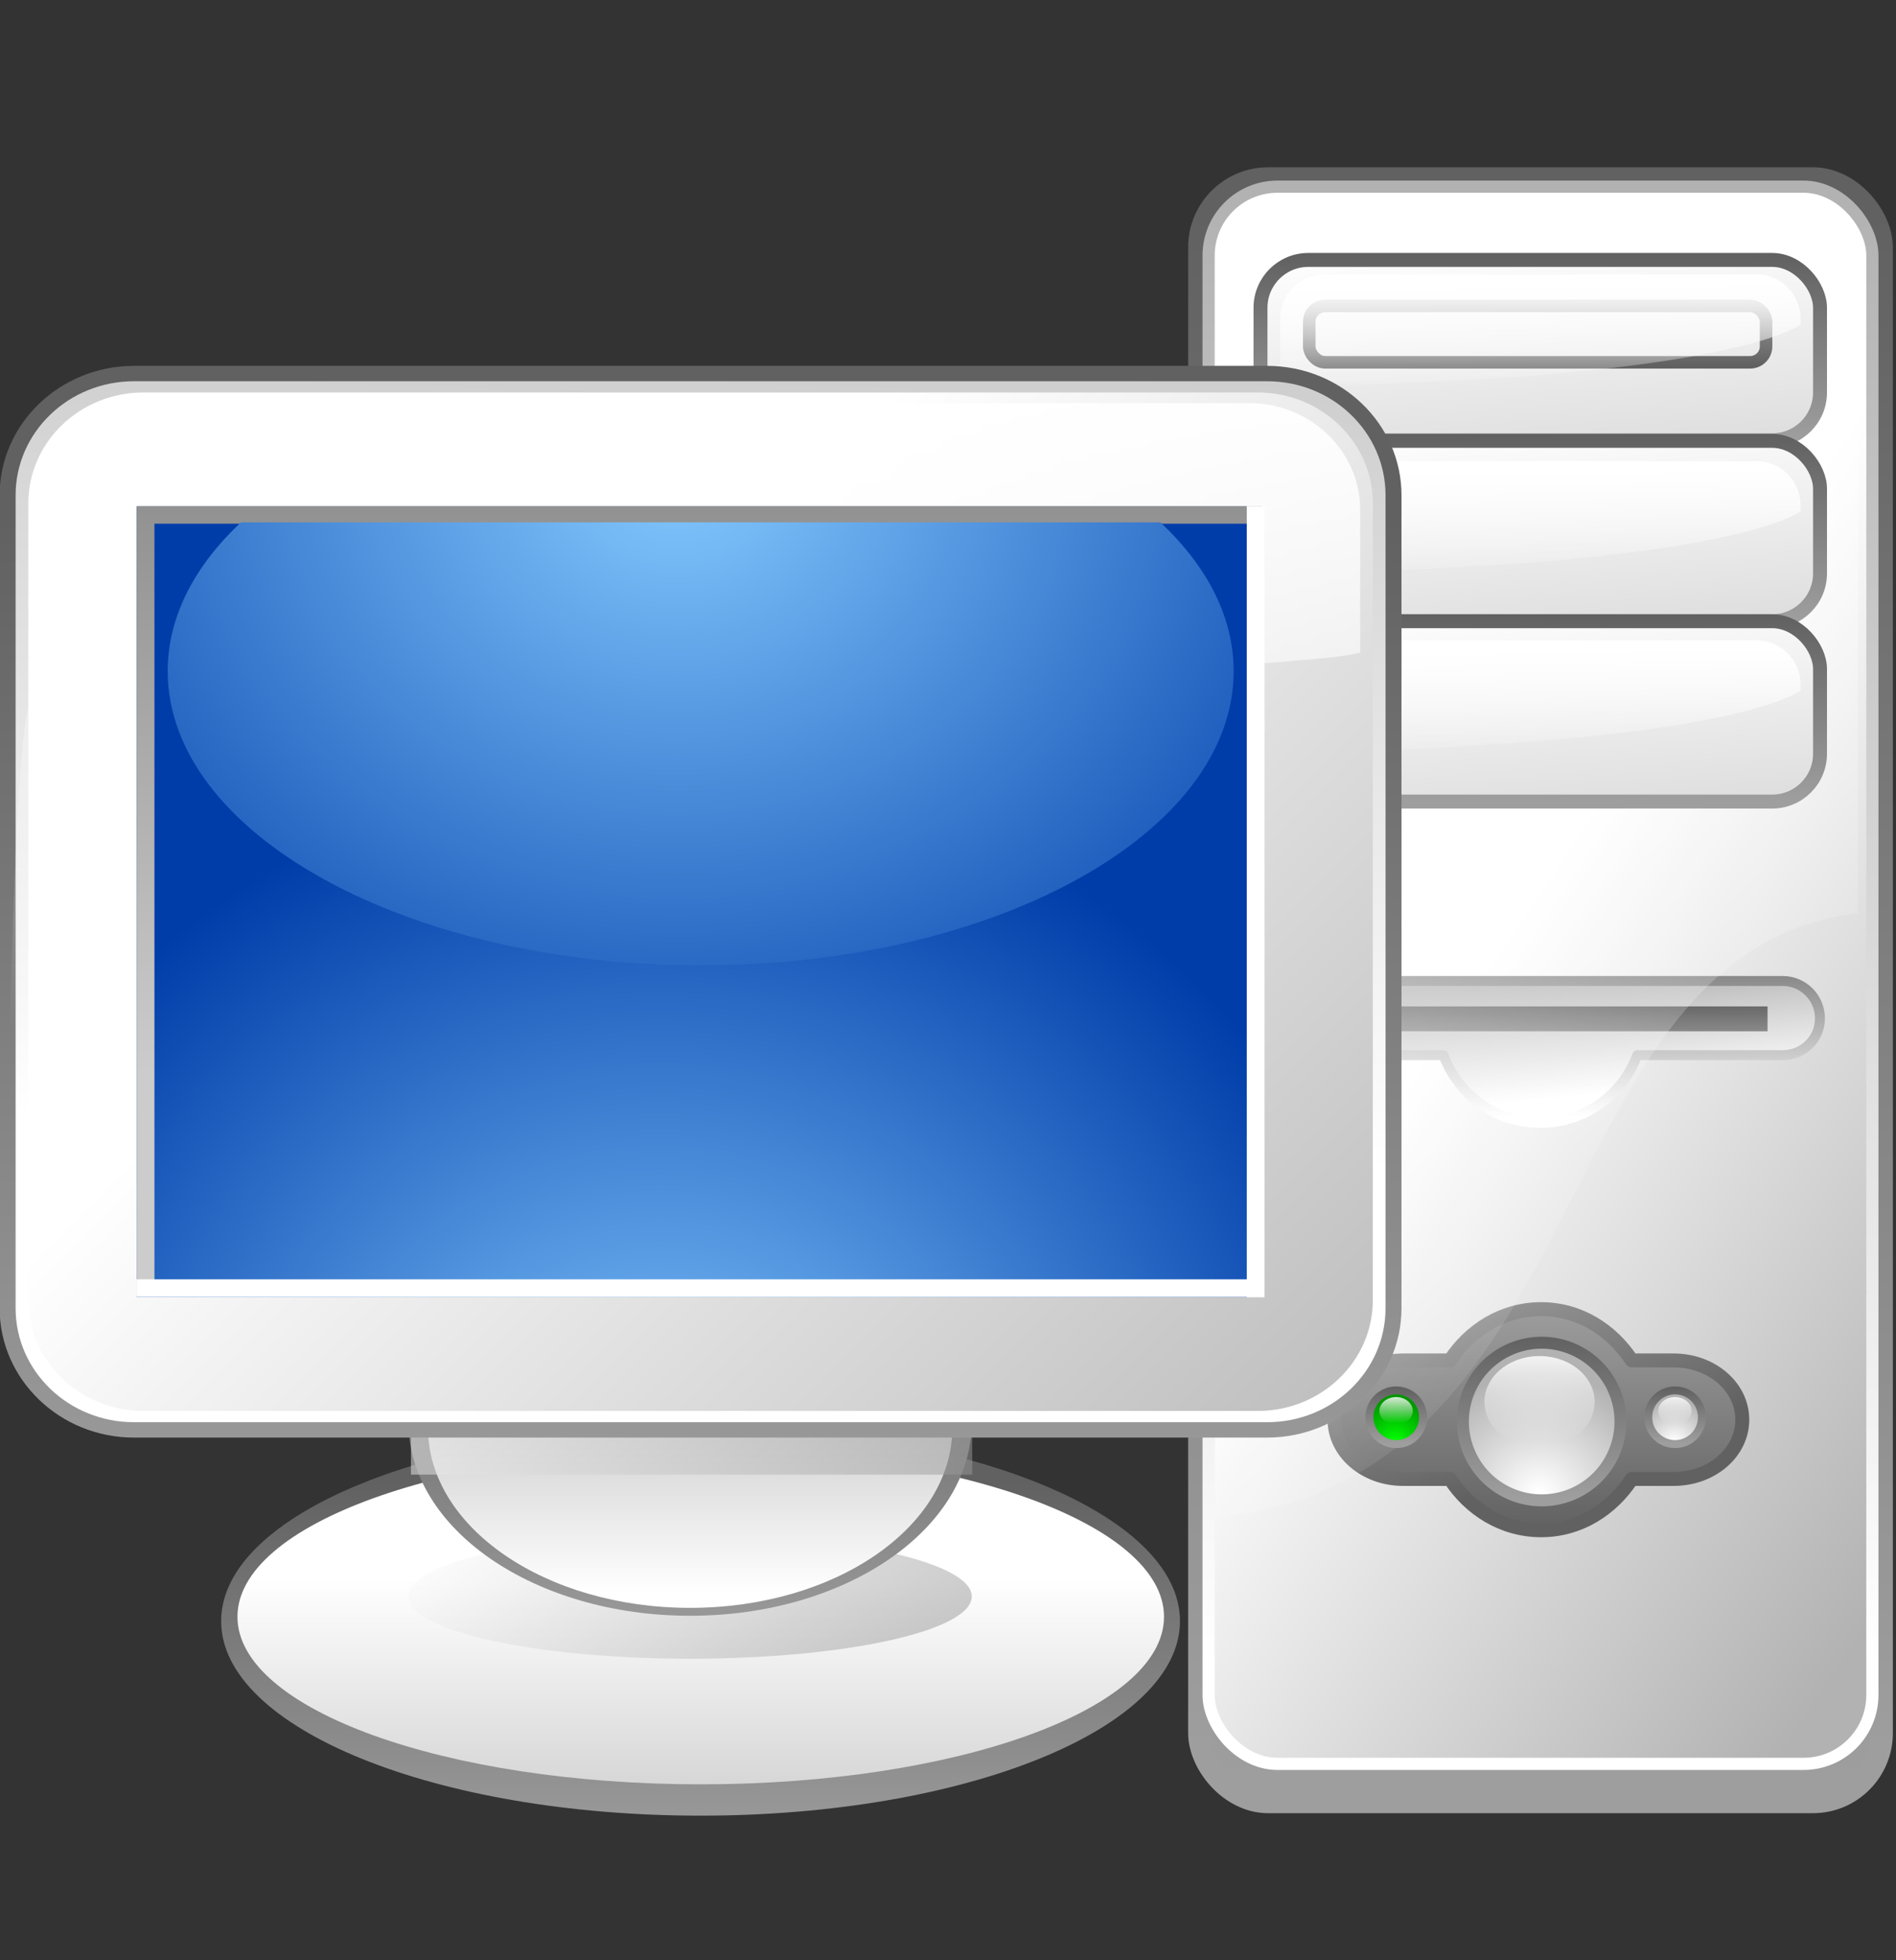
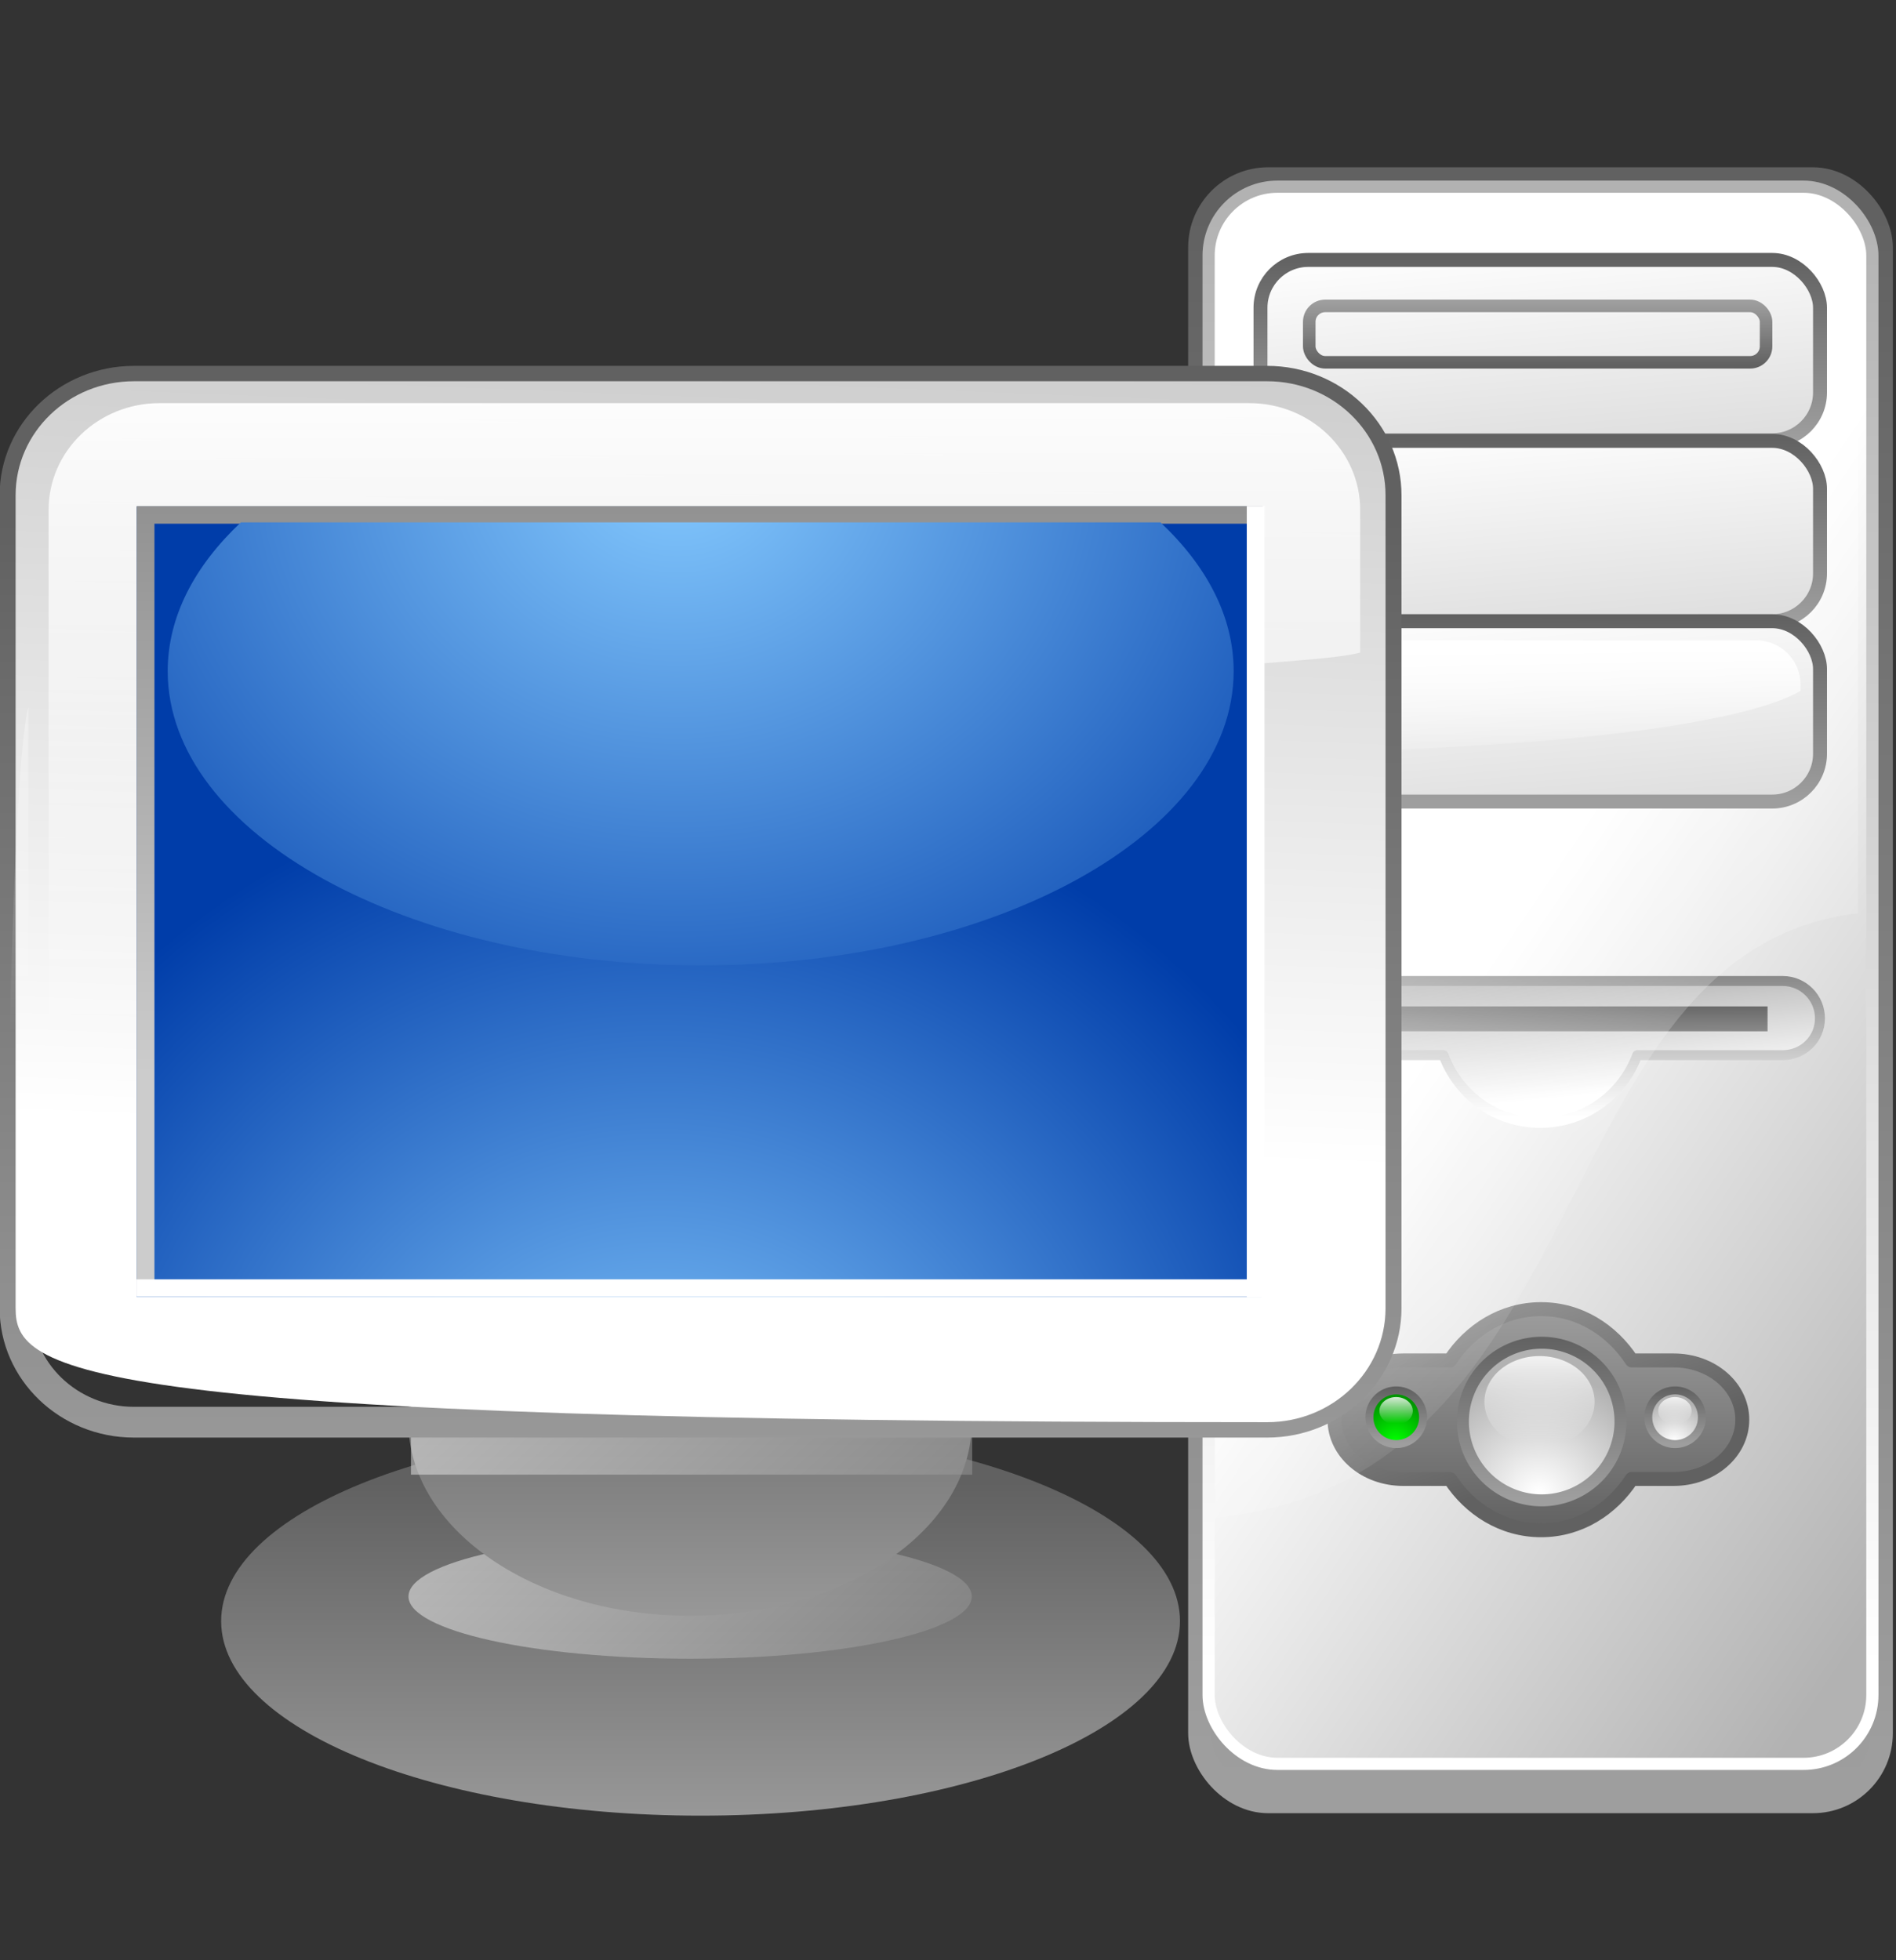
<svg xmlns="http://www.w3.org/2000/svg" xmlns:ns1="http://sodipodi.sourceforge.net/DTD/sodipodi-0.dtd" xmlns:ns2="http://www.inkscape.org/namespaces/inkscape" xmlns:ns4="http://ns.adobe.com/AdobeSVGViewerExtensions/3.0/" xmlns:xlink="http://www.w3.org/1999/xlink" width="119" height="123" viewBox="0.023 -0.342 119 123" overflow="visible" enable-background="new 0.023 -0.342 119 123" xml:space="preserve" id="svg1" ns1:version="0.32" ns2:version="0.40" ns1:docname="mycomputer.svg" ns1:docbase="/home/arcisz/Desktop/Projekty" ns2:export-filename="/home/arcisz/Desktop/Projekty/mycomputer.png" ns2:export-xdpi="96.809998" ns2:export-ydpi="96.809998">
  <rect x="0.023" y="-0.342" width="119" height="123" fill="#333333" stroke="none" />
  <defs id="defs168">
    <linearGradient id="linearGradient2049">
      <stop offset="0.034" style="stop-color:#00ff00;stop-opacity:1;" id="stop2050" />
      <stop offset="1" style="stop-color:#009700;stop-opacity:1;" id="stop2051" />
    </linearGradient>
    <linearGradient id="linearGradient2020">
      <stop offset="0" style="stop-color:#9e9e9e;stop-opacity:1;" id="stop2022" />
      <stop offset="1" style="stop-color:#616161;stop-opacity:1;" id="stop2021" />
    </linearGradient>
    <linearGradient id="linearGradient2017">
      <stop offset="0" style="stop-color:#9e9e9e;stop-opacity:1;" id="stop2019" />
      <stop offset="1" style="stop-color:#616161;stop-opacity:1;" id="stop2018" />
    </linearGradient>
    <linearGradient id="linearGradient2001">
      <stop offset="0.034" style="stop-color:#ffffff;stop-opacity:1;" id="stop2003" />
      <stop offset="1" style="stop-color:#878787;stop-opacity:1;" id="stop2002" />
    </linearGradient>
    <linearGradient id="linearGradient1987">
      <stop offset="0.034" style="stop-color:#ffffff;stop-opacity:1;" id="stop1989" />
      <stop offset="1" style="stop-color:#b2b2b2;stop-opacity:1;" id="stop1988" />
    </linearGradient>
    <linearGradient id="linearGradient1939">
      <stop offset="0" style="stop-color:#ffffff;stop-opacity:1;" id="stop1941" />
      <stop offset="1" style="stop-color:#cfcfcf;stop-opacity:1;" id="stop1940" />
    </linearGradient>
    <linearGradient id="linearGradient1925">
      <stop offset="0" style="stop-color:#ffffff;stop-opacity:1;" id="stop1927" />
      <stop offset="1" style="stop-color:#ffffff;stop-opacity:0;" id="stop1926" />
    </linearGradient>
    <linearGradient id="linearGradient1910">
      <stop offset="0.034" style="stop-color:#ffffff;stop-opacity:1;" id="stop1912" />
      <stop offset="1" style="stop-color:#b2b2b2;stop-opacity:1;" id="stop1911" />
    </linearGradient>
    <linearGradient id="linearGradient1902">
      <stop offset="0" style="stop-color:#9e9e9e;stop-opacity:1;" id="stop1904" />
      <stop offset="1" style="stop-color:#616161;stop-opacity:1;" id="stop1903" />
    </linearGradient>
    <linearGradient id="linearGradient1895">
      <stop offset="0" style="stop-color:#cccccc;stop-opacity:1;" id="stop1897" />
      <stop offset="1" style="stop-color:#616161;stop-opacity:1;" id="stop1896" />
    </linearGradient>
    <linearGradient ns2:collect="always" xlink:href="#XMLID_1_" id="linearGradient1238" gradientUnits="userSpaceOnUse" x1="59.451" y1="126.196" x2="59.451" y2="94.688" />
    <linearGradient ns2:collect="always" xlink:href="#XMLID_2_" id="linearGradient1239" gradientUnits="userSpaceOnUse" x1="59.463" y1="102.881" x2="59.463" y2="123.654" />
    <linearGradient ns2:collect="always" xlink:href="#XMLID_3_" id="linearGradient1240" gradientUnits="userSpaceOnUse" x1="44.869" y1="89.282" x2="73.438" y2="120.732" />
    <linearGradient ns2:collect="always" xlink:href="#linearGradient1902" id="linearGradient1241" gradientUnits="userSpaceOnUse" x1="58.565" y1="109.229" x2="58.565" y2="77.888" />
    <linearGradient ns2:collect="always" xlink:href="#linearGradient1939" id="linearGradient1242" gradientUnits="userSpaceOnUse" x1="58.566" y1="104.072" x2="58.566" y2="89.385" />
    <linearGradient ns2:collect="always" xlink:href="#XMLID_6_" id="linearGradient1243" gradientUnits="userSpaceOnUse" x1="43.09" y1="73.366" x2="75.629" y2="109.186" />
    <linearGradient ns2:collect="always" xlink:href="#XMLID_7_" id="linearGradient1244" gradientUnits="userSpaceOnUse" x1="59.45" y1="99.837" x2="59.45" y2="13.052" />
    <linearGradient ns2:collect="always" xlink:href="#XMLID_8_" id="linearGradient1245" gradientUnits="userSpaceOnUse" x1="58.511" y1="69.588" x2="62.727" y2="-38.736" />
    <linearGradient ns2:collect="always" xlink:href="#linearGradient1910" id="linearGradient1246" gradientUnits="userSpaceOnUse" x1="43.417" y1="29.41" x2="119.845" y2="105.837" />
    <linearGradient ns2:collect="always" xlink:href="#linearGradient1925" id="linearGradient1247" gradientUnits="userSpaceOnUse" x1="1.636" y1="-25.028" x2="1.636" y2="56.389" />
    <linearGradient ns2:collect="always" xlink:href="#XMLID_11_" id="linearGradient1248" gradientUnits="userSpaceOnUse" x1="59.773" y1="0.028" x2="59.773" y2="59.228" />
    <radialGradient ns2:collect="always" xlink:href="#XMLID_12_" id="radialGradient1249" gradientUnits="userSpaceOnUse" gradientTransform="matrix(1.039,0,0,1,70.262,9.023858e-14)" cx="-13.746" cy="95.49" fx="-13.746" fy="95.49" r="61.608" />
    <linearGradient ns2:collect="always" xlink:href="#linearGradient1895" id="linearGradient1250" gradientUnits="userSpaceOnUse" x1="59.382" y1="60.042" x2="59.382" y2="-28.418" />
    <radialGradient ns2:collect="always" xlink:href="#XMLID_14_" id="radialGradient1251" gradientUnits="userSpaceOnUse" gradientTransform="matrix(1.046,0,0,0.921,74.949,-5.729)" cx="-16.73" cy="15.37" fx="-16.73" fy="15.37" r="67.633" />
    <linearGradient ns2:collect="always" xlink:href="#linearGradient1902" id="linearGradient1894" gradientTransform="scale(0.654,1.528)" x1="167.027" y1="72.893" x2="167.027" y2="7.541" gradientUnits="userSpaceOnUse" />
    <linearGradient ns2:collect="always" xlink:href="#linearGradient1902" id="linearGradient1901" gradientTransform="matrix(0.654,0,0,1.528,1.496,3.563)" x1="131.02" y1="69.246" x2="131.02" y2="6.213" gradientUnits="userSpaceOnUse" />
    <linearGradient ns2:collect="always" xlink:href="#linearGradient1925" id="linearGradient1924" gradientTransform="scale(0.739,1.353)" x1="108.457" y1="33.613" x2="134.875" y2="60.464" gradientUnits="userSpaceOnUse" />
    <linearGradient ns2:collect="always" xlink:href="#linearGradient1910" id="linearGradient1928" gradientUnits="userSpaceOnUse" gradientTransform="matrix(0.681,0,0,1.587,-4.577,2.672)" x1="151.293" y1="29.794" x2="174.058" y2="65.576" />
    <linearGradient ns2:collect="always" xlink:href="#linearGradient1910" id="linearGradient1929" gradientUnits="userSpaceOnUse" gradientTransform="matrix(0.665,0,0,1.562,-0.367,3.946)" x1="147.334" y1="66.202" x2="147.334" y2="5.227" />
    <linearGradient ns2:collect="always" xlink:href="#linearGradient1902" id="linearGradient1934" gradientTransform="matrix(1.587,0,0,0.529,1.496,5.508)" x1="59.365" y1="40.895" x2="59.437" y2="19.193" gradientUnits="userSpaceOnUse" />
    <linearGradient ns2:collect="always" xlink:href="#linearGradient1939" id="linearGradient1938" gradientTransform="matrix(1.718,0,0,0.582,1.496,3.563)" x1="47.611" y1="20.174" x2="56.111" y2="53.457" gradientUnits="userSpaceOnUse" />
    <linearGradient ns2:collect="always" xlink:href="#linearGradient1939" id="linearGradient1943" gradientUnits="userSpaceOnUse" gradientTransform="matrix(1.718,0,0,0.582,1.496,14.918)" x1="47.611" y1="20.174" x2="56.111" y2="53.457" />
    <linearGradient ns2:collect="always" xlink:href="#linearGradient1902" id="linearGradient1944" gradientUnits="userSpaceOnUse" gradientTransform="matrix(1.587,0,0,0.529,1.496,16.863)" x1="59.365" y1="40.895" x2="59.437" y2="19.193" />
    <linearGradient ns2:collect="always" xlink:href="#linearGradient1939" id="linearGradient1946" gradientUnits="userSpaceOnUse" gradientTransform="matrix(1.718,0,0,0.582,1.496,26.235)" x1="47.611" y1="20.174" x2="56.111" y2="53.457" />
    <linearGradient ns2:collect="always" xlink:href="#linearGradient1902" id="linearGradient1947" gradientUnits="userSpaceOnUse" gradientTransform="matrix(1.587,0,0,0.529,1.496,28.18)" x1="59.365" y1="40.895" x2="59.437" y2="19.193" />
    <linearGradient ns2:collect="always" xlink:href="#linearGradient1902" id="linearGradient1960" gradientTransform="matrix(2.355,0,0,0.343,6.471,3.145)" x1="37.82" y1="45.16" x2="37.82" y2="56.679" gradientUnits="userSpaceOnUse" />
    <linearGradient ns2:collect="always" xlink:href="#linearGradient1925" id="linearGradient1967" gradientTransform="matrix(2.012,0,0,0.43,6.805,-8.522)" x1="42.007" y1="60.076" x2="42.267" y2="77.76" gradientUnits="userSpaceOnUse" />
    <linearGradient ns2:collect="always" xlink:href="#linearGradient1925" id="linearGradient1971" gradientUnits="userSpaceOnUse" gradientTransform="matrix(2.012,0,0,0.43,6.805,3.197)" x1="42.007" y1="60.076" x2="42.267" y2="77.76" />
    <linearGradient ns2:collect="always" xlink:href="#linearGradient1925" id="linearGradient1973" gradientUnits="userSpaceOnUse" gradientTransform="matrix(2.012,0,0,0.43,6.805,14.447)" x1="42.007" y1="60.076" x2="42.267" y2="77.76" />
    <linearGradient ns2:collect="always" xlink:href="#linearGradient1939" id="linearGradient1977" gradientUnits="userSpaceOnUse" gradientTransform="matrix(1.718,0,0,0.234,1.496,65.513)" x1="47.611" y1="20.174" x2="56.111" y2="53.457" />
    <linearGradient ns2:collect="always" xlink:href="#linearGradient1902" id="linearGradient1978" gradientUnits="userSpaceOnUse" gradientTransform="matrix(1.587,0,0,0.212,1.496,66.295)" x1="59.365" y1="40.895" x2="59.437" y2="19.193" />
    <linearGradient ns2:collect="always" xlink:href="#linearGradient1939" id="linearGradient1980" gradientUnits="userSpaceOnUse" gradientTransform="matrix(1.718,0,0,0.24,1.496,63.591)" x1="47.611" y1="20.174" x2="56.111" y2="53.457" />
    <linearGradient ns2:collect="always" xlink:href="#linearGradient1902" id="linearGradient1981" gradientUnits="userSpaceOnUse" gradientTransform="matrix(1.587,0,0,0.218,1.496,64.394)" x1="59.365" y1="40.895" x2="59.437" y2="19.193" />
    <linearGradient ns2:collect="always" xlink:href="#linearGradient1987" id="linearGradient1986" gradientTransform="scale(1.986,0.504)" x1="47.45" y1="137.211" x2="42.389" y2="123.404" gradientUnits="userSpaceOnUse" />
    <linearGradient ns2:collect="always" xlink:href="#linearGradient1902" id="linearGradient1994" gradientTransform="matrix(4.266,0,0,0.234,0,-7.5)" x1="23.113" y1="311.899" x2="22.389" y2="298.918" gradientUnits="userSpaceOnUse" />
    <linearGradient ns2:collect="always" xlink:href="#linearGradient2001" id="linearGradient2000" gradientTransform="scale(1.937,0.516)" x1="48.538" y1="135.757" x2="48.538" y2="117.738" gradientUnits="userSpaceOnUse" />
    <linearGradient ns2:collect="always" xlink:href="#linearGradient2020" id="linearGradient2016" gradientTransform="scale(1.34,0.746)" x1="72.788" y1="109.271" x2="72.788" y2="128.375" gradientUnits="userSpaceOnUse" />
    <linearGradient ns2:collect="always" xlink:href="#linearGradient2020" id="linearGradient2026" gradientTransform="scale(1.34,0.746)" x1="64.425" y1="109.346" x2="72.758" y2="123.267" gradientUnits="userSpaceOnUse" />
    <linearGradient ns2:collect="always" xlink:href="#linearGradient2017" id="linearGradient2030" x1="97.76" y1="85.921" x2="97.76" y2="75.003" gradientUnits="userSpaceOnUse" />
    <radialGradient ns2:collect="always" xlink:href="#linearGradient1987" id="radialGradient2034" cx="96.709" cy="85.741" fx="96.709" fy="85.741" r="8.34" gradientUnits="userSpaceOnUse" />
    <linearGradient ns2:collect="always" xlink:href="#linearGradient1925" id="linearGradient2038" x1="96.291" y1="73.5" x2="96.291" y2="85.462" gradientUnits="userSpaceOnUse" />
    <linearGradient ns2:collect="always" xlink:href="#linearGradient1925" id="linearGradient2041" gradientUnits="userSpaceOnUse" x1="96.291" y1="73.5" x2="96.291" y2="85.462" />
    <radialGradient ns2:collect="always" xlink:href="#linearGradient1987" id="radialGradient2042" gradientUnits="userSpaceOnUse" cx="96.709" cy="85.741" fx="96.709" fy="85.741" r="8.34" />
    <linearGradient ns2:collect="always" xlink:href="#linearGradient2017" id="linearGradient2043" gradientUnits="userSpaceOnUse" x1="97.76" y1="85.921" x2="97.76" y2="75.003" />
    <linearGradient ns2:collect="always" xlink:href="#linearGradient1925" id="linearGradient2046" gradientUnits="userSpaceOnUse" x1="96.291" y1="73.5" x2="96.291" y2="85.462" />
    <radialGradient ns2:collect="always" xlink:href="#linearGradient2049" id="radialGradient2047" gradientUnits="userSpaceOnUse" cx="96.709" cy="85.741" fx="96.709" fy="85.741" r="8.34" />
    <linearGradient ns2:collect="always" xlink:href="#linearGradient2017" id="linearGradient2048" gradientUnits="userSpaceOnUse" x1="97.76" y1="85.921" x2="97.76" y2="75.003" />
    <linearGradient ns2:collect="always" xlink:href="#linearGradient1925" id="linearGradient2058" gradientTransform="matrix(0.685,0,0,1.368,2.857,3.021)" x1="106.479" y1="3.351" x2="134.771" y2="65.581" gradientUnits="userSpaceOnUse" />
  </defs>
  <ns1:namedview id="base" pagecolor="#ffffff" bordercolor="#666666" borderopacity="1.0" ns2:pageopacity="0.0" ns2:pageshadow="2" ns2:zoom="2.8284271" ns2:cx="78.151397" ns2:cy="50.016422" ns2:window-width="900" ns2:window-height="695" ns2:window-x="0" ns2:window-y="0" ns2:current-layer="svg1" showguides="true" ns2:guide-bbox="true" />
  <rect style="fill:url(#linearGradient1894);fill-opacity:1.0;stroke:url(#linearGradient1901);stroke-width:1.402;stroke-linecap:round;stroke-linejoin:round;stroke-miterlimit:4;stroke-dashoffset:0;stroke-opacity:1;" id="rect1269" width="42.827" height="101.886" x="75.297" y="10.857" ry="4.319" rx="4.319" />
  <rect style="fill:url(#linearGradient1928);fill-opacity:1;stroke:url(#linearGradient1929);stroke-width:0.764;stroke-linecap:round;stroke-linejoin:round;stroke-miterlimit:4;stroke-dashoffset:0;stroke-opacity:1" id="rect1905" width="41.66" height="98.975" x="75.88" y="11.373" ry="4.319" rx="4.319" />
  <path style="fill:url(#linearGradient1986);fill-opacity:1.0;stroke:url(#linearGradient2000);stroke-width:0.625;stroke-linecap:round;stroke-linejoin:round;stroke-miterlimit:4;stroke-dashoffset:0;stroke-opacity:1;stroke-dasharray:none;" d="M 81.469,61.219 C 80.174,61.219 79.125,62.268 79.125,63.562 C 79.125,64.857 80.174,65.875 81.469,65.875 L 90.625,65.875 C 91.548,68.354 93.888,70.125 96.688,70.125 C 99.487,70.125 101.858,68.354 102.781,65.875 L 111.906,65.875 C 113.201,65.875 114.25,64.857 114.25,63.562 C 114.25,62.268 113.201,61.219 111.906,61.219 L 81.469,61.219 z " id="path1975" ns1:nodetypes="cccccccccc" />
  <rect style="fill:url(#linearGradient1994);fill-opacity:1;stroke:none;stroke-width:0.875;stroke-linecap:round;stroke-linejoin:round;stroke-miterlimit:4;stroke-dashoffset:0;stroke-opacity:1" id="rect1990" width="28.438" height="1.562" x="82.523" y="62.814" rx="0" ry="1.328" />
  <path style="fill:url(#linearGradient2016);fill-opacity:1.0;stroke:url(#linearGradient2026);stroke-width:0.875;stroke-linecap:round;stroke-linejoin:round;stroke-miterlimit:4;stroke-dashoffset:0;stroke-opacity:1;stroke-dasharray:none;" d="M 96.75 81.812 C 94.322 81.812 92.27 83.14 91.031 85.031 L 88.094 85.031 C 85.701 85.031 83.781 86.687 83.781 88.75 C 83.781 90.813 85.701 92.469 88.094 92.469 L 91.031 92.469 C 92.27 94.36 94.322 95.688 96.75 95.688 C 99.176 95.688 101.198 94.356 102.438 92.469 L 105.062 92.469 C 107.455 92.469 109.375 90.813 109.375 88.75 C 109.375 86.687 107.455 85.031 105.062 85.031 L 102.438 85.031 C 101.198 83.144 99.176 81.813 96.75 81.812 z " id="rect2005" />
  <path style="fill:url(#linearGradient2058);fill-opacity:1;fill-rule:evenodd;stroke:none;stroke-width:0.25pt;stroke-linecap:butt;stroke-linejoin:miter;stroke-opacity:1" d="M 80.492,14.034 C 78.176,14.034 76.317,15.892 76.317,18.209 L 76.317,94.906 C 100.66,92.503 96.749,59.325 116.647,56.966 L 116.647,18.209 C 116.647,15.892 114.789,14.034 112.472,14.034 L 80.492,14.034 z " id="path2052" />
  <rect style="fill:url(#linearGradient1938);fill-opacity:1;stroke:url(#linearGradient1934);stroke-width:0.875;stroke-linecap:round;stroke-linejoin:round;stroke-miterlimit:4;stroke-dashoffset:0;stroke-opacity:1" id="rect1930" width="35.118" height="11.318" x="79.136" y="15.97" rx="3" ry="3" />
  <rect style="fill:url(#linearGradient1943);fill-opacity:1;stroke:url(#linearGradient1944);stroke-width:0.875;stroke-linecap:round;stroke-linejoin:round;stroke-miterlimit:4;stroke-dashoffset:0;stroke-opacity:1" id="rect1942" width="35.118" height="11.318" x="79.136" y="27.325" rx="3" ry="3" />
-   <path style="fill:url(#linearGradient1971);fill-opacity:1;stroke:none;stroke-width:0.875;stroke-linecap:round;stroke-linejoin:round;stroke-miterlimit:4;stroke-dashoffset:0;stroke-opacity:1" d="M 83.164,28.591 C 81.619,28.591 80.375,29.835 80.375,31.381 L 80.375,35.565 C 96.24,35.522 109.414,33.921 113.034,31.759 L 113.034,31.381 C 113.034,29.835 111.79,28.591 110.244,28.591 L 83.164,28.591 z " id="path1970" />
  <rect style="fill:url(#linearGradient1946);fill-opacity:1;stroke:url(#linearGradient1947);stroke-width:0.875;stroke-linecap:round;stroke-linejoin:round;stroke-miterlimit:4;stroke-dashoffset:0;stroke-opacity:1" id="rect1945" width="35.118" height="11.318" x="79.136" y="38.642" rx="3" ry="3" />
  <rect style="fill:none;fill-opacity:1;stroke:url(#linearGradient1960);stroke-width:0.787;stroke-linecap:round;stroke-linejoin:round;stroke-miterlimit:4;stroke-dashoffset:0;stroke-opacity:1" id="rect1948" width="28.672" height="3.54" x="82.196" y="18.855" rx="1" ry="1" />
-   <path style="fill:url(#linearGradient1967);fill-opacity:1;stroke:none;stroke-width:0.875;stroke-linecap:round;stroke-linejoin:round;stroke-miterlimit:4;stroke-dashoffset:0;stroke-opacity:1" d="M 83.164,16.873 C 81.619,16.873 80.375,18.117 80.375,19.662 L 80.375,23.846 C 96.24,23.803 109.414,22.202 113.034,20.04 L 113.034,19.662 C 113.034,18.117 111.79,16.873 110.244,16.873 L 83.164,16.873 z " id="path1961" />
  <path style="fill:url(#linearGradient1973);fill-opacity:1;stroke:none;stroke-width:0.875;stroke-linecap:round;stroke-linejoin:round;stroke-miterlimit:4;stroke-dashoffset:0;stroke-opacity:1" d="M 83.164,39.841 C 81.619,39.841 80.375,41.085 80.375,42.631 L 80.375,46.815 C 96.24,46.772 109.414,45.171 113.034,43.009 L 113.034,42.631 C 113.034,41.085 111.79,39.841 110.244,39.841 L 83.164,39.841 z " id="path1972" />
  <path ns1:type="arc" style="fill:url(#radialGradient2034);fill-opacity:1.0;stroke:url(#linearGradient2030);stroke-width:0.806;stroke-linecap:round;stroke-linejoin:round;stroke-miterlimit:4;stroke-dashoffset:0;stroke-opacity:1;stroke-dasharray:none;" id="path2004" ns1:cx="96.898003" ns1:cy="80.782997" ns1:rx="5.3125000" ns1:ry="5.3125000" d="M 102.21 80.783 A 5.312 5.312 0 1 1  91.586,80.783 A 5.312 5.312 0 1 1  102.21 80.783 z" transform="matrix(0.931,0,0,0.931,6.573,13.657)" />
  <g id="Layer_1_2_" transform="matrix(0.74,0,0,0.74,0,22.618)">
    <path d="M 32.281,101.717 C 36.394,102.298 41.086,98.848 43.329,93.842 C 43.076,89.973 40.948,87.029 37.548,86.552 C 33.754,86.021 29.498,88.714 26.88,92.908 C 26.419,97.479 28.529,101.19 32.281,101.717 z " style="fill:none" id="path5" />
    <g id="g7">
      <linearGradient id="XMLID_1_" gradientUnits="userSpaceOnUse" x1="59.451" y1="126.196" x2="59.451" y2="94.688" spreadMethod="pad" xlink:href="#linearGradient2020">
				
				
			</linearGradient>
      <path d="M 100.112,106.448 C 100.112,115.559 81.906,122.946 59.449,122.946 C 36.993,122.946 18.788,115.559 18.788,106.448 C 18.788,97.337 36.993,89.95 59.449,89.95 C 81.906,89.95 100.112,97.337 100.112,106.448 z " style="fill:url(#linearGradient1238)" id="path16" />
      <linearGradient id="XMLID_2_" gradientUnits="userSpaceOnUse" x1="59.463" y1="102.881" x2="59.463" y2="123.654">
        <stop offset="0" style="stop-color:rgb(255,255,255)" id="stop20" />
        <stop offset="1" style="stop-color:rgb(207,207,207)" id="stop22" />
        <ns4:midPointStop offset="0" style="stop-color:#FFFFFF" id="midPointStop24" />
        <ns4:midPointStop offset="0.5" style="stop-color:#FFFFFF" id="midPointStop26" />
        <ns4:midPointStop offset="1" style="stop-color:#CFCFCF" id="midPointStop28" />
      </linearGradient>
-       <path d="M 98.757,106.08 C 98.757,113.93 81.166,120.289 59.465,120.289 C 37.764,120.289 20.171,113.93 20.171,106.08 C 20.171,98.232 37.764,91.872 59.465,91.872 C 81.166,91.872 98.757,98.232 98.757,106.08 z " style="fill:url(#linearGradient1239)" id="path31" />
      <linearGradient id="XMLID_3_" gradientUnits="userSpaceOnUse" x1="44.869" y1="89.282" x2="73.438" y2="120.732" spreadMethod="pad" xlink:href="#linearGradient2001">
				
				
			</linearGradient>
      <path ns4:adobe-blending-mode="multiply" d="M 82.453,104.359 C 82.453,107.272 71.76,109.637 58.567,109.637 C 45.373,109.637 34.677,107.272 34.677,104.359 C 34.677,101.441 45.373,99.08 58.567,99.08 C 71.76,99.08 82.453,101.441 82.453,104.359 z " style="opacity:0.5;fill:url(#linearGradient1240)" id="path40" />
      <linearGradient id="XMLID_4_" gradientUnits="userSpaceOnUse" x1="58.565" y1="109.229" x2="58.565" y2="77.887" spreadMethod="pad" xlink:href="#linearGradient1902">
				
				
			</linearGradient>
      <path d="M 82.453,89.584 C 82.453,98.648 71.76,105.996 58.567,105.996 C 45.373,105.996 34.677,98.648 34.677,89.584 C 34.677,80.522 45.373,73.175 58.567,73.175 C 71.76,73.175 82.453,80.522 82.453,89.584 z " style="fill:url(#linearGradient1241)" id="path49" />
      <linearGradient id="XMLID_5_" gradientUnits="userSpaceOnUse" x1="58.566" y1="104.072" x2="58.566" y2="89.385" spreadMethod="pad" xlink:href="#linearGradient1939">
				
				
			</linearGradient>
-       <path d="M 80.805,90.05 C 80.805,98.485 70.847,105.325 58.567,105.325 C 46.283,105.325 36.328,98.484 36.328,90.05 C 36.328,81.612 46.284,74.771 58.567,74.771 C 70.847,74.771 80.805,81.611 80.805,90.05 z " style="fill:url(#linearGradient1242)" id="path58" />
      <linearGradient id="XMLID_6_" gradientUnits="userSpaceOnUse" x1="43.09" y1="73.366" x2="75.629" y2="109.186">
        <stop offset="0.034" style="stop-color:rgb(255,255,255)" id="stop62" />
        <stop offset="1" style="stop-color:rgb(135,135,135)" id="stop64" />
      </linearGradient>
      <path ns4:adobe-blending-mode="multiply" d="M 82.49,94.028 L 34.886,94.028 L 34.886,87.046 L 82.49,87.046 L 82.49,94.028 z " style="opacity:0.5;fill:url(#linearGradient1243)" id="path67" />
      <g id="g69">
        <linearGradient id="XMLID_7_" gradientUnits="userSpaceOnUse" x1="59.45" y1="99.837" x2="59.45" y2="13.052" spreadMethod="pad" xlink:href="#linearGradient2017">
					
					
				</linearGradient>
        <path d="M 11.394,0 C 5.112,0 0,4.92 0,10.97 L 0,79.916 C 0,85.964 5.112,90.885 11.394,90.885 L 107.505,90.885 C 113.791,90.885 118.9,85.964 118.9,79.916 L 118.9,10.97 C 118.9,4.921 113.792,0 107.505,0 L 11.394,0 M 2.709,79.916 L 2.709,10.97 C 2.709,6.359 6.605,2.61 11.394,2.61 L 107.505,2.61 C 112.297,2.61 116.191,6.359 116.191,10.97 L 116.191,79.916 C 116.191,84.524 112.297,88.275 107.505,88.275 L 11.394,88.275 C 6.604,88.275 2.709,84.524 2.709,79.916 z " style="fill:url(#linearGradient1244)" id="path78" />
        <linearGradient id="XMLID_8_" gradientUnits="userSpaceOnUse" x1="58.511" y1="69.588" x2="62.727" y2="-38.736" spreadMethod="pad" xlink:href="#linearGradient1987">
					
					
				</linearGradient>
-         <path d="M 117.546,79.916 C 117.546,85.253 113.052,89.58 107.505,89.58 L 11.394,89.58 C 5.851,89.58 1.355,85.253 1.355,79.916 L 1.355,10.97 C 1.355,5.632 5.85,1.304 11.394,1.304 L 107.505,1.304 C 113.052,1.304 117.546,5.632 117.546,10.97 L 117.546,79.916 z " style="fill:url(#linearGradient1245)" id="path87" />
+         <path d="M 117.546,79.916 C 117.546,85.253 113.052,89.58 107.505,89.58 C 5.851,89.58 1.355,85.253 1.355,79.916 L 1.355,10.97 C 1.355,5.632 5.85,1.304 11.394,1.304 L 107.505,1.304 C 113.052,1.304 117.546,5.632 117.546,10.97 L 117.546,79.916 z " style="fill:url(#linearGradient1245)" id="path87" />
        <linearGradient id="XMLID_9_" gradientUnits="userSpaceOnUse" x1="43.417" y1="29.41" x2="119.845" y2="105.837" spreadMethod="pad" xlink:href="#linearGradient1910">
					
					
				</linearGradient>
-         <path d="M 116.468,79.228 C 116.468,84.419 112.095,88.626 106.704,88.626 L 12.198,88.626 C 6.805,88.626 2.433,84.419 2.433,79.228 L 2.433,11.656 C 2.433,6.466 6.806,2.257 12.198,2.257 L 106.704,2.257 C 112.095,2.257 116.468,6.466 116.468,11.656 L 116.468,79.228 z " style="fill:url(#linearGradient1246)" id="path96" />
        <linearGradient id="XMLID_10_" gradientUnits="userSpaceOnUse" x1="1.636" y1="-25.028" x2="1.636" y2="56.389" spreadMethod="pad" xlink:href="#linearGradient1925">
					
					
				</linearGradient>
        <path ns4:adobe-blending-mode="screen" d="M 0.84,59.228 C 0.84,62.884 1.319,66.429 2.212,69.812 C 2.282,69.824 2.361,69.836 2.433,69.851 L 2.433,28.958 C 1.404,32.572 0.84,55.291 0.84,59.228 z " style="fill:url(#linearGradient1247)" id="path105" />
        <linearGradient id="XMLID_11_" gradientUnits="userSpaceOnUse" x1="59.773" y1="0.028" x2="59.773" y2="59.228">
          <stop offset="0%" style="stop-color:rgb(255,255,255)" id="stop109" />
          <stop offset="100%" style="stop-opacity:0;stop-color:rgb(255,255,255)" id="stop111" />
        </linearGradient>
        <path ns4:adobe-blending-mode="screen" d="M 105.987,3.161 L 13.56,3.161 C 8.362,3.161 4.152,7.213 4.152,12.216 L 4.152,68.972 C 10.989,70.172 36.073,74.417 54.148,50.965 C 75.707,22.99 107.599,26.266 115.395,24.318 L 115.395,12.216 C 115.395,7.213 111.182,3.161 105.987,3.161 z " style="fill:url(#linearGradient1248)" id="path114" />
        <radialGradient id="XMLID_12_" cx="-13.746" cy="95.49" r="61.608" fx="-13.746" fy="95.49" gradientTransform="matrix(1.039,0,0,1,70.262,0)" gradientUnits="userSpaceOnUse">
          <stop offset="0" style="stop-color:rgb(133,202,255)" id="stop118" />
          <stop offset="1" style="stop-color:rgb(0,61,169)" id="stop120" />
          <ns4:midPointStop offset="0" style="stop-color:#85CAFF" id="midPointStop122" />
          <ns4:midPointStop offset="0.5" style="stop-color:#85CAFF" id="midPointStop124" />
          <ns4:midPointStop offset="1" style="stop-color:#003DA9" id="midPointStop126" />
        </radialGradient>
        <path d="M 107.036,78.971 L 11.625,78.971 L 11.625,11.927 L 107.036,11.927 L 107.036,78.971 z " style="fill:url(#radialGradient1249)" id="path129" />
        <linearGradient id="XMLID_13_" gradientUnits="userSpaceOnUse" x1="59.382" y1="60.042" x2="59.382" y2="-28.418" spreadMethod="pad" xlink:href="#linearGradient1895">
          <ns4:midPointStop offset="0" style="stop-color:#CCCCCC" id="midPointStop137" />
          <ns4:midPointStop offset="0.5" style="stop-color:#CCCCCC" id="midPointStop139" />
          <ns4:midPointStop offset="1" style="stop-color:#616161" id="midPointStop141" />
        </linearGradient>
        <path d="M 107.139,11.897 L 11.625,11.897 L 11.625,78.811 L 13.13,78.811 L 13.13,13.385 L 107.138,13.385 L 107.138,11.897 L 107.139,11.897 z " style="fill:url(#linearGradient1250)" id="path144" />
        <path d="M 105.777,11.893 L 105.777,77.464 L 11.619,77.464 L 11.619,78.95 L 105.777,78.95 L 105.777,78.991 L 107.281,78.991 L 107.281,11.893 L 105.777,11.893 z " style="fill:#ffffff" id="path146" />
        <radialGradient id="XMLID_14_" cx="-16.73" cy="15.37" r="67.633" fx="-16.73" fy="15.37" gradientTransform="matrix(1.046,0,0,0.921,74.949,-5.729)" gradientUnits="userSpaceOnUse">
          <stop offset="0" style="stop-color:rgb(133,202,255)" id="stop150" />
          <stop offset="1" style="stop-color:rgb(0,61,169)" id="stop152" />
          <ns4:midPointStop offset="0" style="stop-color:#85CAFF" id="midPointStop154" />
          <ns4:midPointStop offset="0.5" style="stop-color:#85CAFF" id="midPointStop156" />
          <ns4:midPointStop offset="1" style="stop-color:#003DA9" id="midPointStop158" />
        </radialGradient>
        <path d="M 14.255,25.888 C 14.255,39.667 34.492,50.842 59.457,50.842 C 84.424,50.842 104.665,39.668 104.665,25.888 C 104.665,21.285 102.395,16.976 98.454,13.27 L 20.462,13.27 C 16.521,16.977 14.255,21.285 14.255,25.888 z " style="fill:url(#radialGradient1251)" id="path161" />
      </g>
    </g>
  </g>
  <path ns1:type="arc" style="fill:url(#linearGradient2038);fill-opacity:1;stroke:none;stroke-width:0.806;stroke-linecap:round;stroke-linejoin:round;stroke-miterlimit:4;stroke-dashoffset:0;stroke-opacity:1" id="path2035" ns1:cx="96.898003" ns1:cy="80.782997" ns1:rx="5.3125000" ns1:ry="5.3125000" d="M 102.21 80.783 A 5.312 5.312 0 1 1  91.586,80.783 A 5.312 5.312 0 1 1  102.21 80.783 z" transform="matrix(0.651,0,0,0.541,33.569,43.927)" />
  <path ns1:type="arc" style="fill:url(#radialGradient2042);fill-opacity:1;stroke:url(#linearGradient2043);stroke-width:1.578;stroke-linecap:round;stroke-linejoin:round;stroke-miterlimit:4;stroke-dashoffset:0;stroke-opacity:1;stroke-dasharray:none;" id="path2039" ns1:cx="96.898003" ns1:cy="80.782997" ns1:rx="5.3125000" ns1:ry="5.3125000" d="M 102.21 80.783 A 5.312 5.312 0 1 1  91.586,80.783 A 5.312 5.312 0 1 1  102.21 80.783 z" transform="matrix(0.317,0,0,0.317,74.441,62.989)" />
  <path ns1:type="arc" style="fill:url(#linearGradient2041);fill-opacity:1;stroke:none;stroke-width:0.806;stroke-linecap:round;stroke-linejoin:round;stroke-miterlimit:4;stroke-dashoffset:0;stroke-opacity:1" id="path2040" ns1:cx="96.898003" ns1:cy="80.782997" ns1:rx="5.3125000" ns1:ry="5.3125000" d="M 102.21 80.783 A 5.312 5.312 0 1 1  91.586,80.783 A 5.312 5.312 0 1 1  102.21 80.783 z" transform="matrix(0.197,0,0,0.163,86.058,75.03)" />
  <path ns1:type="arc" style="fill:url(#radialGradient2047);fill-opacity:1.0;stroke:url(#linearGradient2048);stroke-width:1.578;stroke-linecap:round;stroke-linejoin:round;stroke-miterlimit:4;stroke-dashoffset:0;stroke-opacity:1;" id="path2044" ns1:cx="96.898003" ns1:cy="80.782997" ns1:rx="5.3125000" ns1:ry="5.3125000" d="M 102.21 80.783 A 5.312 5.312 0 1 1  91.586,80.783 A 5.312 5.312 0 1 1  102.21 80.783 z" transform="matrix(0.317,0,0,0.317,56.941,62.989)" />
  <path ns1:type="arc" style="fill:url(#linearGradient2046);fill-opacity:1;stroke:none;stroke-width:0.806;stroke-linecap:round;stroke-linejoin:round;stroke-miterlimit:4;stroke-dashoffset:0;stroke-opacity:1" id="path2045" ns1:cx="96.898003" ns1:cy="80.782997" ns1:rx="5.3125000" ns1:ry="5.3125000" d="M 102.21 80.783 A 5.312 5.312 0 1 1  91.586,80.783 A 5.312 5.312 0 1 1  102.21 80.783 z" transform="matrix(0.197,0,0,0.163,68.558,75.03)" />
</svg>